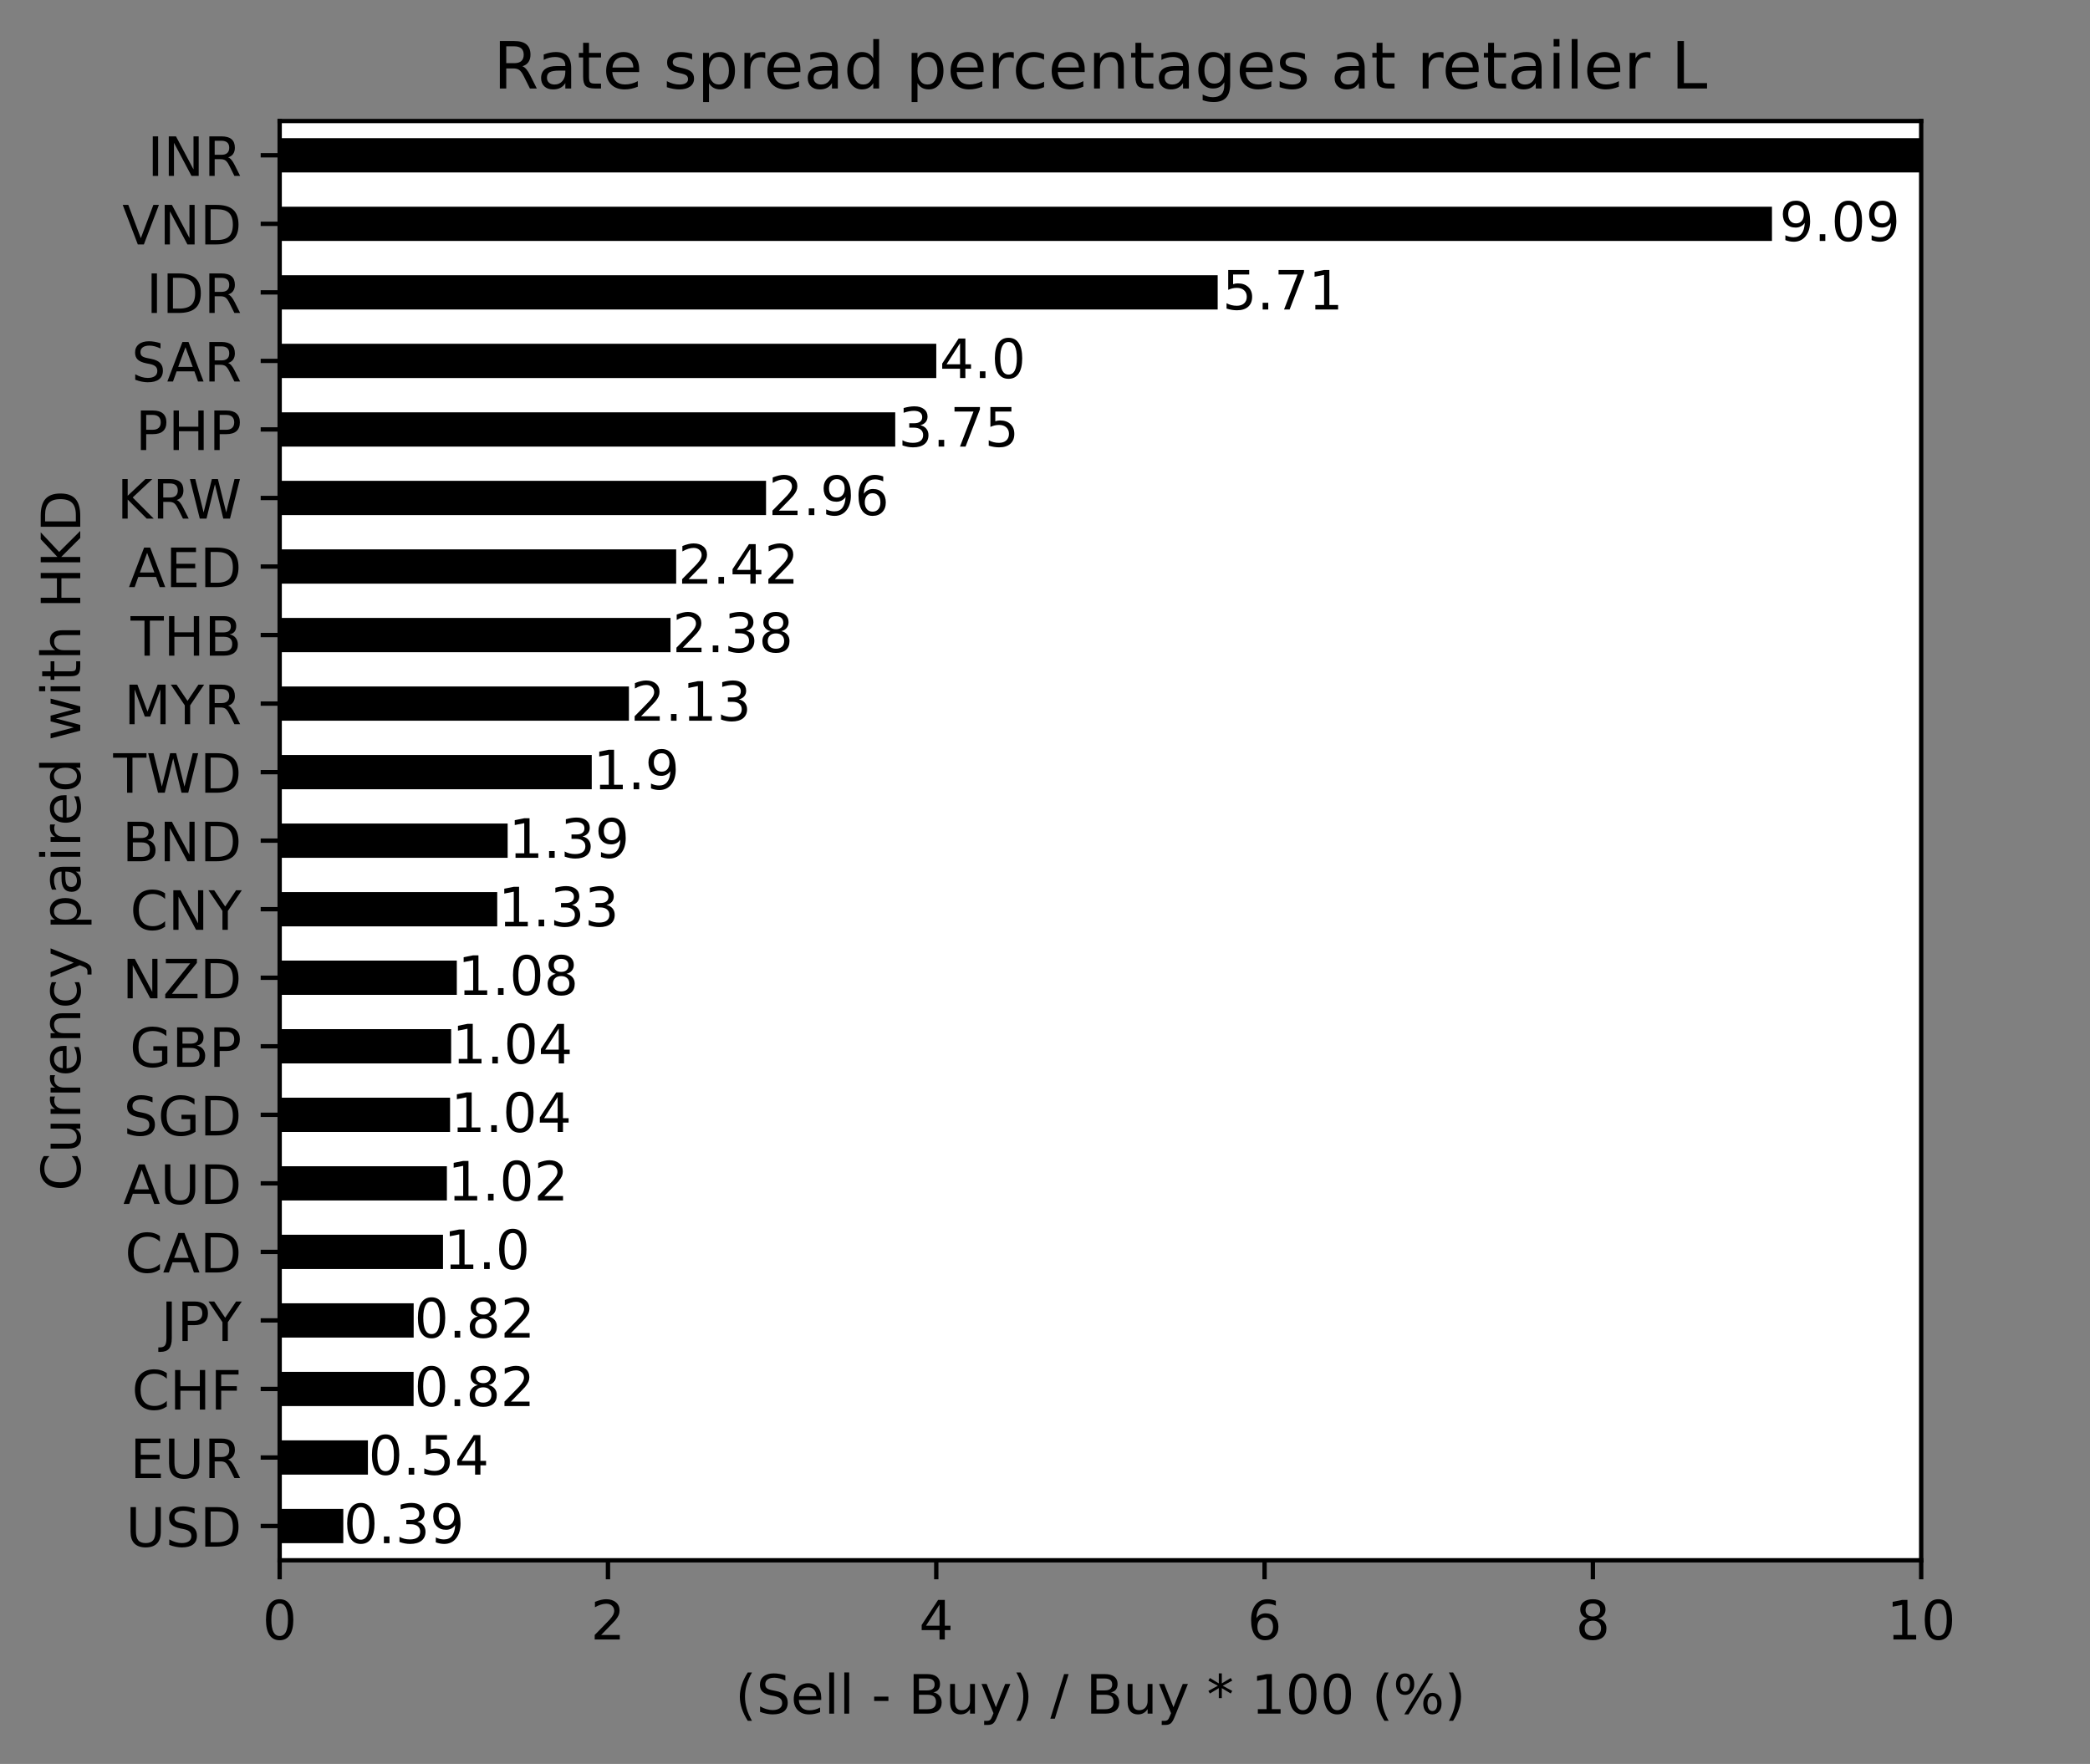
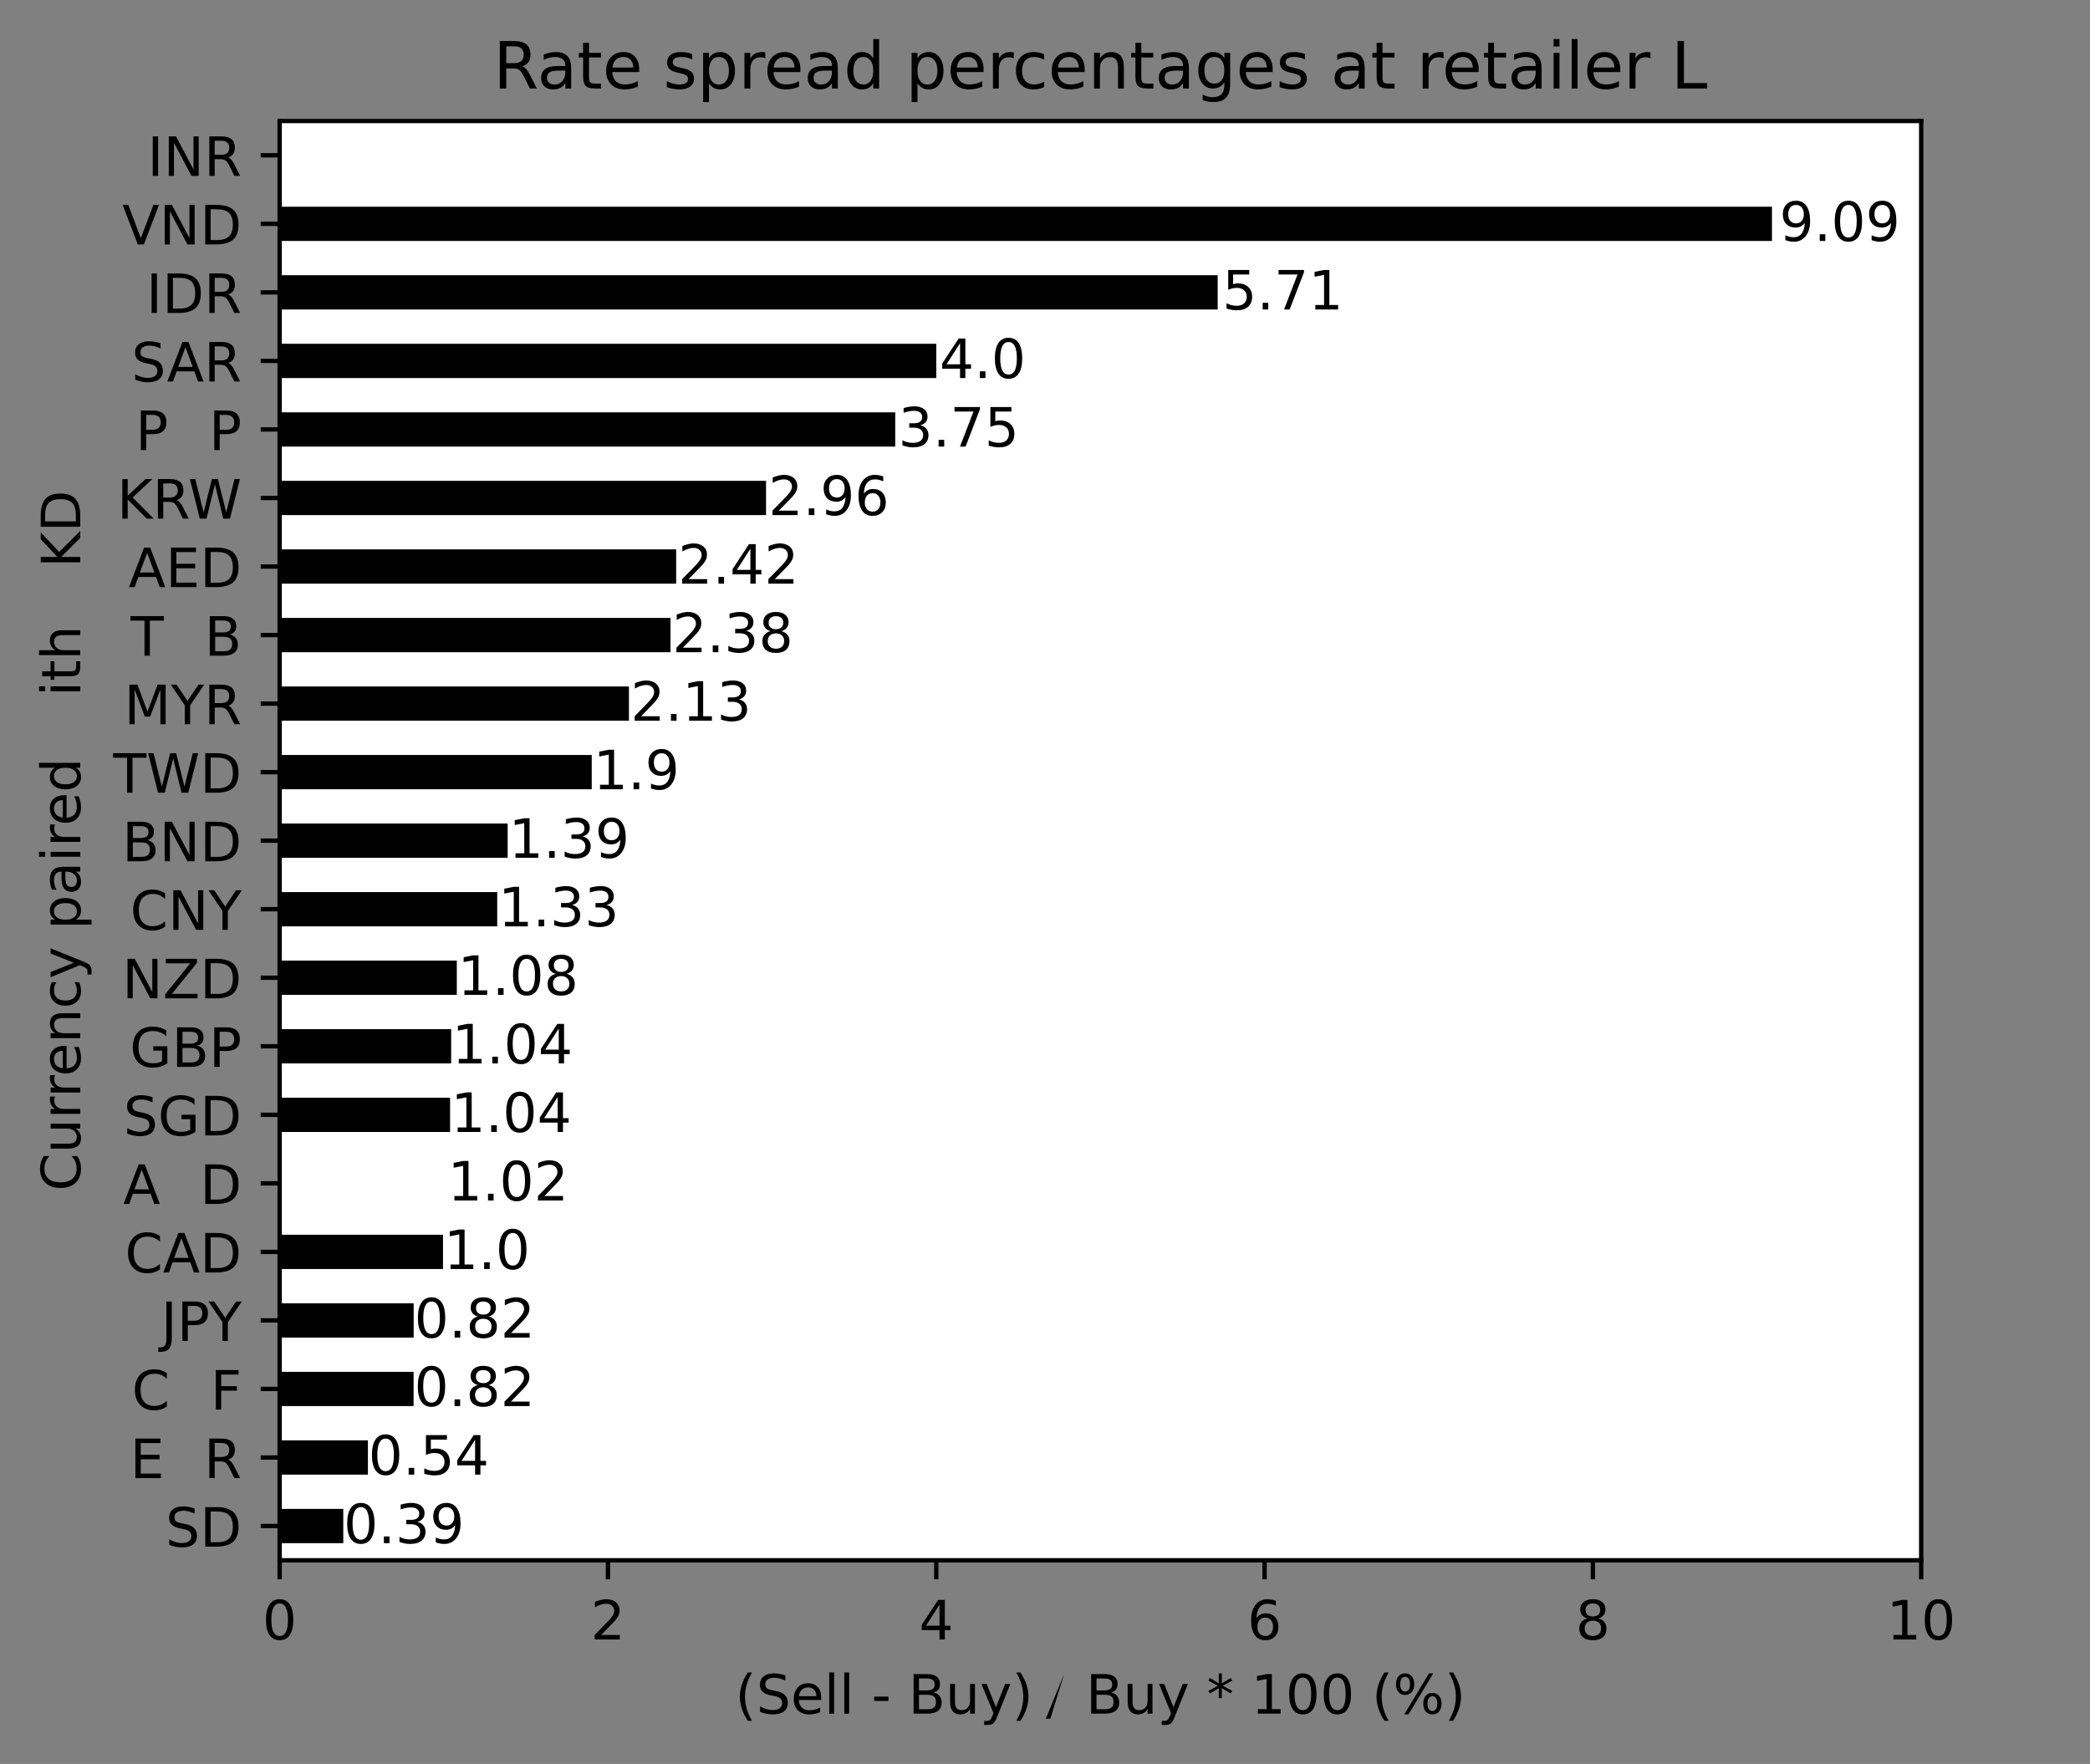
<svg xmlns="http://www.w3.org/2000/svg" xmlns:xlink="http://www.w3.org/1999/xlink" height="433.716" stroke-linejoin="round" viewBox="0 0 385.419 325.287" width="513.892">
  <rect x="0" y="0" width="385.419" height="325.287" fill="#808080" stroke="none" />
  <defs stroke-linejoin="round">
    <clipPath id="a" stroke-linejoin="round">
      <path d="m51.573 22.318h302.715v265.413h-302.715z" />
    </clipPath>
    <path id="b" d="m0 0v3.5" stroke="#000" stroke-linejoin="round" stroke-width=".8" />
    <path id="c" d="m31.781 66.406q-7.609 0-11.453-7.5-3.828-7.484-3.828-22.531 0-14.984 3.828-22.484 3.844-7.5 11.453-7.5 7.672 0 11.5 7.5 3.844 7.5 3.844 22.484 0 15.047-3.844 22.531-3.828 7.5-11.5 7.5zm0 7.812q12.266 0 18.734-9.703 6.469-9.688 6.469-28.141 0-18.406-6.469-28.109-6.469-9.688-18.734-9.688-12.25 0-18.719 9.688-6.469 9.703-6.469 28.109 0 18.453 6.469 28.141 6.469 9.703 18.719 9.703z" stroke-linejoin="round" />
    <path id="d" d="m19.188 8.297h34.422v-8.297h-46.281v8.297q5.609 5.812 15.297 15.594 9.703 9.797 12.188 12.641 4.734 5.312 6.609 9 1.891 3.688 1.891 7.25 0 5.812-4.078 9.469-4.078 3.672-10.625 3.672-4.641 0-9.797-1.609-5.141-1.609-11-4.891v9.969q5.953 2.391 11.125 3.609 5.188 1.219 9.484 1.219 11.328 0 18.062-5.672 6.734-5.656 6.734-15.125 0-4.5-1.688-8.531-1.672-4.016-6.125-9.484-1.219-1.422-7.766-8.188-6.531-6.766-18.453-18.922z" stroke-linejoin="round" />
    <path id="e" d="m37.797 64.312-24.906-38.922h24.906zm-2.594 8.594h12.406v-47.516h10.406v-8.203h-10.406v-17.188h-9.812v17.188h-32.906v9.516z" stroke-linejoin="round" />
    <path id="f" d="m33.016 40.375q-6.641 0-10.531-4.547-3.875-4.531-3.875-12.438 0-7.859 3.875-12.438 3.891-4.562 10.531-4.562 6.641 0 10.516 4.562 3.875 4.578 3.875 12.438 0 7.906-3.875 12.438-3.875 4.547-10.516 4.547zm19.578 30.922v-8.984q-3.719 1.75-7.5 2.672-3.781.938-7.5.938-9.766 0-14.922-6.594-5.141-6.594-5.875-19.922 2.875 4.25 7.219 6.516 4.359 2.266 9.578 2.266 10.984 0 17.359-6.672 6.375-6.656 6.375-18.125 0-11.234-6.641-18.031-6.641-6.781-17.672-6.781-12.656 0-19.344 9.688-6.688 9.703-6.688 28.109 0 17.281 8.203 27.562 8.203 10.281 22.016 10.281 3.719 0 7.5-.734 3.781-.734 7.891-2.188z" stroke-linejoin="round" />
    <path id="g" d="m31.781 34.625q-7.031 0-11.062-3.766-4.016-3.766-4.016-10.344 0-6.594 4.016-10.359 4.031-3.766 11.062-3.766 7.031 0 11.078 3.781 4.062 3.797 4.062 10.344 0 6.578-4.031 10.344-4.016 3.766-11.109 3.766zm-9.859 4.188q-6.344 1.562-9.891 5.906-3.531 4.359-3.531 10.609 0 8.734 6.219 13.812 6.234 5.078 17.062 5.078 10.891 0 17.094-5.078 6.203-5.078 6.203-13.812 0-6.25-3.547-10.609-3.531-4.344-9.828-5.906 7.125-1.656 11.094-6.5 3.984-4.828 3.984-11.797 0-10.609-6.469-16.281-6.469-5.656-18.531-5.656-12.047 0-18.531 5.656-6.469 5.672-6.469 16.281 0 6.969 4 11.797 4.016 4.844 11.141 6.5zm-3.609 15.578q0-5.656 3.531-8.828 3.547-3.172 9.938-3.172 6.359 0 9.938 3.172 3.594 3.172 3.594 8.828 0 5.672-3.594 8.844-3.578 3.172-9.938 3.172-6.391 0-9.938-3.172-3.531-3.172-3.531-8.844z" stroke-linejoin="round" />
    <path id="h" d="m12.406 8.297h16.109v55.625l-17.531-3.516v8.984l17.438 3.516h9.859v-64.609h16.109v-8.297h-41.984z" stroke-linejoin="round" />
    <path id="i" d="m31 75.875q-6.531-11.219-9.719-22.219-3.172-10.984-3.172-22.266 0-11.266 3.203-22.328 3.203-11.062 9.688-22.25h-7.812q-7.312 11.484-10.953 22.562-3.641 11.078-3.641 22.016 0 10.891 3.609 21.922 3.625 11.047 10.984 22.562z" stroke-linejoin="round" />
    <path id="j" d="m53.516 70.516v-9.625q-5.609 2.688-10.594 4-4.984 1.328-9.625 1.328-8.047 0-12.422-3.125-4.375-3.125-4.375-8.891 0-4.844 2.906-7.312 2.906-2.453 11.016-3.969l5.953-1.219q11.031-2.109 16.281-7.406 5.25-5.297 5.25-14.172 0-10.609-7.109-16.078-7.094-5.469-20.812-5.469-5.172 0-11.016 1.172-5.828 1.172-12.078 3.469v10.156q6-3.359 11.766-5.078 5.766-1.703 11.328-1.703 8.438 0 13.031 3.312 4.594 3.328 4.594 9.484 0 5.359-3.297 8.391-3.297 3.031-10.812 4.547l-6.016 1.172q-11.031 2.188-15.969 6.875-4.922 4.688-4.922 13.047 0 9.672 6.812 15.234 6.812 5.562 18.766 5.562 5.141 0 10.453-.938 5.328-.922 10.891-2.766z" stroke-linejoin="round" />
    <path id="k" d="m56.203 29.594v-4.391h-41.312q.594-9.281 5.594-14.141 5-4.859 13.938-4.859 5.172 0 10.031 1.266 4.859 1.266 9.656 3.812v-8.5q-4.844-2.047-9.922-3.125-5.078-1.078-10.297-1.078-13.094 0-20.734 7.609-7.641 7.625-7.641 20.625 0 13.422 7.25 21.297 7.25 7.891 19.562 7.891 11.031 0 17.453-7.109 6.422-7.094 6.422-19.297zm-8.984 2.641q-.094 7.359-4.125 11.75-4.031 4.406-10.672 4.406-7.516 0-12.031-4.25-4.516-4.25-5.203-11.969z" stroke-linejoin="round" />
    <path id="l" d="m9.422 75.984h8.984v-75.984h-8.984z" stroke-linejoin="round" />
    <path id="m" d="m19.672 34.812v-26.703h15.828q7.953 0 11.781 3.297 3.844 3.297 3.844 10.078 0 6.844-3.844 10.078-3.828 3.25-11.781 3.25zm0 29.984v-21.969h14.609q7.219 0 10.75 2.703 3.547 2.719 3.547 8.281 0 5.516-3.547 8.25-3.531 2.734-10.75 2.734zm-9.859 8.109h25.203q11.281 0 17.375-4.688 6.109-4.688 6.109-13.328 0-6.703-3.125-10.656-3.125-3.953-9.188-4.922 7.281-1.562 11.312-6.531 4.031-4.953 4.031-12.375 0-9.766-6.641-15.094-6.641-5.312-18.906-5.312h-26.172z" stroke-linejoin="round" />
    <path id="n" d="m8.5 21.578v33.109h8.984v-32.766q0-7.766 3.016-11.656 3.031-3.875 9.094-3.875 7.266 0 11.484 4.641 4.234 4.641 4.234 12.656v31h8.984v-54.688h-8.984v8.406q-3.266-4.984-7.594-7.406-4.312-2.422-10.031-2.422-9.422 0-14.312 5.859-4.875 5.859-4.875 17.141z" stroke-linejoin="round" />
    <path id="o" d="m32.172-5.078q-3.797-9.766-7.422-12.734-3.609-2.984-9.656-2.984h-7.188v7.516h5.281q3.703 0 5.75 1.766 2.062 1.75 4.547 8.297l1.609 4.094-22.109 53.812h9.516l17.094-42.766 17.094 42.766h9.516z" stroke-linejoin="round" />
    <path id="p" d="m8.016 75.875h7.812q7.312-11.516 10.953-22.562 3.641-11.031 3.641-21.922 0-10.938-3.641-22.016-3.641-11.078-10.953-22.562h-7.812q6.484 11.188 9.688 22.25 3.203 11.062 3.203 22.328 0 11.281-3.203 22.266-3.203 11-9.688 22.219z" stroke-linejoin="round" />
    <path id="q" d="m0 0h-3.5" stroke="#000" stroke-linejoin="round" stroke-width=".8" />
-     <path id="r" d="m8.688 72.906h9.922v-44.297q0-11.719 4.234-16.875 4.25-5.141 13.781-5.141 9.469 0 13.719 5.141 4.25 5.156 4.25 16.875v44.297h9.906v-45.516q0-14.25-7.062-21.531-7.047-7.281-20.812-7.281-13.828 0-20.891 7.281-7.047 7.281-7.047 21.531z" stroke-linejoin="round" />
    <path id="s" d="m19.672 64.797v-56.688h11.922q15.094 0 22.094 6.828 7 6.844 7 21.594 0 14.641-7 21.453-7 6.812-22.094 6.812zm-9.859 8.109h20.266q21.188 0 31.094-8.812 9.922-8.812 9.922-27.562 0-18.859-9.969-27.703-9.953-8.828-31.047-8.828h-20.266z" stroke-linejoin="round" />
    <path id="t" d="m9.812 72.906h46.094v-8.312h-36.234v-21.578h34.719v-8.297h-34.719v-26.422h37.109v-8.297h-46.969z" stroke-linejoin="round" />
    <path id="u" d="m44.391 34.188q3.172-1.078 6.172-4.594 3-3.516 6.031-9.672l10.016-19.922h-10.609l-9.312 18.703q-3.625 7.328-7.016 9.719-3.391 2.391-9.25 2.391h-10.75v-30.812h-9.859v72.906h22.266q12.5 0 18.656-5.234 6.156-5.219 6.156-15.766 0-6.891-3.203-11.438-3.203-4.531-9.297-6.281zm-24.719 30.609v-25.875h12.406q7.125 0 10.766 3.297 3.641 3.297 3.641 9.688 0 6.391-3.641 9.641-3.641 3.25-10.766 3.25z" stroke-linejoin="round" />
    <path id="v" d="m64.406 67.281v-10.391q-4.984 4.641-10.625 6.922-5.641 2.297-11.984 2.297-12.5 0-19.141-7.641-6.641-7.641-6.641-22.094 0-14.406 6.641-22.047 6.641-7.641 19.141-7.641 6.344 0 11.984 2.297 5.641 2.297 10.625 6.938v-10.312q-5.172-3.516-10.969-5.281-5.781-1.75-12.219-1.75-16.562 0-26.094 10.125-9.516 10.141-9.516 27.672 0 17.578 9.516 27.703 9.531 10.141 26.094 10.141 6.531 0 12.312-1.734 5.797-1.734 10.875-5.203z" stroke-linejoin="round" />
-     <path id="w" d="m9.812 72.906h9.859v-29.891h35.844v29.891h9.859v-72.906h-9.859v34.719h-35.844v-34.719h-9.859z" stroke-linejoin="round" />
    <path id="x" d="m19.672 64.797v-27.391h12.406q6.891 0 10.641 3.562 3.766 3.562 3.766 10.156 0 6.547-3.766 10.109-3.75 3.562-10.641 3.562zm-9.859 8.109h22.266q12.266 0 18.531-5.547 6.281-5.547 6.281-16.234 0-10.797-6.281-16.312-6.266-5.516-18.531-5.516h-12.406v-29.297h-9.859z" stroke-linejoin="round" />
    <path id="y" d="m-.203 72.906h10.609l20.203-29.984 20.078 29.984h10.594l-25.781-38.188v-34.719h-9.906v34.719z" stroke-linejoin="round" />
    <path id="z" d="m34.188 63.188-13.391-36.281h26.812zm-5.578 9.719h11.188l27.781-72.906h-10.25l-6.641 18.703h-32.859l-6.641-18.703h-10.406z" stroke-linejoin="round" />
    <path id="A" d="m59.516 10.406v19.578h-16.109v8.109h25.875v-31.312q-5.703-4.047-12.594-6.125-6.875-2.078-14.688-2.078-17.094 0-26.75 9.984-9.641 10-9.641 27.812 0 17.875 9.641 27.859 9.656 9.984 26.75 9.984 7.125 0 13.547-1.766 6.422-1.75 11.844-5.172v-10.5q-5.469 4.641-11.625 6.984-6.156 2.344-12.938 2.344-13.391 0-20.109-7.469-6.703-7.469-6.703-22.266 0-14.75 6.703-22.219 6.719-7.469 20.109-7.469 5.219 0 9.312.906 4.109.906 7.375 2.812z" stroke-linejoin="round" />
    <path id="B" d="m9.812 72.906h13.281l32.328-60.984v60.984h9.562v-72.906h-13.281l-32.312 60.984v-60.984h-9.578z" stroke-linejoin="round" />
    <path id="C" d="m-.297 72.906h61.672v-8.312h-25.875v-64.594h-9.906v64.594h-25.891z" stroke-linejoin="round" />
    <path id="D" d="m3.328 72.906h9.953l15.328-61.625 15.281 61.625h11.094l15.328-61.625 15.281 61.625h10.016l-18.312-72.906h-12.406l-15.375 63.281-15.531-63.281h-12.406z" stroke-linejoin="round" />
    <path id="E" d="m9.812 72.906h9.859v-30.812l32.719 30.812h12.703l-36.188-33.984 38.766-38.922h-12.984l-35.016 35.109v-35.109h-9.859z" stroke-linejoin="round" />
    <path id="F" d="m9.812 72.906h9.859v-72.906h-9.859z" stroke-linejoin="round" />
    <path id="G" d="m41.109 46.297q-1.516.875-3.297 1.281-1.781.422-3.922.422-7.625 0-11.703-4.953-4.078-4.953-4.078-14.234v-28.812h-9.031v54.688h9.031v-8.5q2.844 4.984 7.375 7.391 4.547 2.422 11.047 2.422.922 0 2.047-.125 1.125-.109 2.484-.359z" stroke-linejoin="round" />
    <path id="H" d="m54.891 33.016v-33.016h-8.984v32.719q0 7.766-3.031 11.609-3.031 3.859-9.078 3.859-7.281 0-11.484-4.641-4.203-4.625-4.203-12.641v-30.906h-9.031v54.688h9.031v-8.5q3.234 4.938 7.594 7.375 4.375 2.438 10.094 2.438 9.422 0 14.25-5.828 4.844-5.828 4.844-17.156z" stroke-linejoin="round" />
    <path id="I" d="m48.781 52.594v-8.406q-3.812 2.109-7.641 3.156-3.828 1.047-7.734 1.047-8.75 0-13.594-5.547-4.828-5.531-4.828-15.547 0-10.016 4.828-15.562 4.844-5.531 13.594-5.531 3.906 0 7.734 1.047 3.828 1.047 7.641 3.156v-8.312q-3.766-1.75-7.797-2.625-4.016-.891-8.562-.891-12.359 0-19.641 7.766-7.266 7.766-7.266 20.953 0 13.375 7.344 21.031 7.359 7.672 20.156 7.672 4.141 0 8.094-.859 3.953-.844 7.672-2.547z" stroke-linejoin="round" />
    <path id="J" d="m18.109 8.203v-29h-9.031v75.484h9.031v-8.297q2.844 4.875 7.156 7.234 4.328 2.375 10.328 2.375 9.969 0 16.188-7.906 6.234-7.906 6.234-20.797 0-12.891-6.234-20.812-6.219-7.906-16.188-7.906-6 0-10.328 2.375-4.312 2.375-7.156 7.25zm30.578 19.094q0 9.906-4.078 15.547-4.078 5.641-11.203 5.641-7.141 0-11.219-5.641-4.078-5.641-4.078-15.547 0-9.906 4.078-15.547 4.078-5.641 11.219-5.641 7.125 0 11.203 5.641 4.078 5.641 4.078 15.547z" stroke-linejoin="round" />
    <path id="K" d="m34.281 27.484q-10.891 0-15.094-2.484-4.203-2.484-4.203-8.5 0-4.781 3.156-7.594 3.156-2.797 8.562-2.797 7.484 0 12 5.297 4.516 5.297 4.516 14.078v2zm17.922 3.719v-31.203h-8.984v8.297q-3.078-4.969-7.672-7.344-4.594-2.375-11.234-2.375-8.391 0-13.359 4.719-4.953 4.719-4.953 12.625 0 9.219 6.172 13.906 6.188 4.688 18.438 4.688h12.609v.891q0 6.203-4.078 9.594-4.078 3.391-11.453 3.391-4.688 0-9.141-1.125-4.438-1.125-8.531-3.375v8.312q4.922 1.906 9.562 2.844 4.641.953 9.031.953 11.875 0 17.734-6.156 5.859-6.141 5.859-18.641z" stroke-linejoin="round" />
    <path id="L" d="m9.422 54.688h8.984v-54.688h-8.984zm0 21.297h8.984v-11.391h-8.984z" stroke-linejoin="round" />
    <path id="M" d="m45.406 46.391v29.594h8.984v-75.984h-8.984v8.203q-2.828-4.875-7.156-7.25-4.312-2.375-10.375-2.375-9.906 0-16.141 7.906-6.219 7.922-6.219 20.812 0 12.891 6.219 20.797 6.234 7.906 16.141 7.906 6.062 0 10.375-2.375 4.328-2.359 7.156-7.234zm-30.609-19.094q0-9.906 4.078-15.547 4.078-5.641 11.203-5.641 7.125 0 11.219 5.641 4.109 5.641 4.109 15.547 0 9.906-4.109 15.547-4.094 5.641-11.219 5.641-7.125 0-11.203-5.641-4.078-5.641-4.078-15.547z" stroke-linejoin="round" />
    <path id="N" d="m18.312 70.219v-15.531h18.5v-6.984h-18.5v-29.688q0-6.688 1.828-8.594 1.828-1.906 7.453-1.906h9.219v-7.516h-9.219q-10.406 0-14.359 3.875-3.953 3.891-3.953 14.141v29.688h-6.594v6.984h6.594v15.531z" stroke-linejoin="round" />
    <path id="O" d="m10.688 12.406h10.312v-12.406h-10.312z" stroke-linejoin="round" />
    <path id="P" d="m40.578 39.312q7.078-1.516 11.047-6.312 3.984-4.781 3.984-11.812 0-10.781-7.422-16.703-7.422-5.906-21.094-5.906-4.578 0-9.438.906-4.859.906-10.031 2.719v9.516q4.094-2.391 8.969-3.609 4.891-1.219 10.219-1.219 9.266 0 14.125 3.656 4.859 3.656 4.859 10.641 0 6.453-4.516 10.078-4.516 3.641-12.562 3.641h-8.5v8.109h8.891q7.266 0 11.125 2.906 3.859 2.906 3.859 8.375 0 5.609-3.984 8.609-3.969 3.016-11.391 3.016-4.062 0-8.703-.891-4.641-.875-10.203-2.719v8.781q5.625 1.562 10.531 2.344 4.906.781 9.25.781 11.234 0 17.766-5.109 6.547-5.094 6.547-13.781 0-6.062-3.469-10.234-3.469-4.172-9.859-5.781z" stroke-linejoin="round" />
    <path id="Q" d="m10.984 1.516v8.984q3.719-1.766 7.516-2.688 3.812-.922 7.484-.922 9.766 0 14.906 6.562 5.156 6.562 5.891 19.953-2.828-4.203-7.188-6.453-4.344-2.25-9.609-2.25-10.938 0-17.312 6.609-6.375 6.625-6.375 18.109 0 11.219 6.641 18 6.641 6.797 17.672 6.797 12.656 0 19.312-9.703 6.672-9.688 6.672-28.141 0-17.234-8.188-27.516-8.172-10.281-21.984-10.281-3.719 0-7.531.734-3.797.734-7.906 2.203zm19.625 30.906q6.641 0 10.516 4.531 3.891 4.547 3.891 12.469 0 7.859-3.891 12.422-3.875 4.562-10.516 4.562-6.641 0-10.516-4.562-3.875-4.562-3.875-12.422 0-7.922 3.875-12.469 3.875-4.531 10.516-4.531z" stroke-linejoin="round" />
    <path id="R" d="m10.797 72.906h38.719v-8.312h-29.688v-17.859q2.141.734 4.281 1.094 2.156.359 4.312.359 12.203 0 19.328-6.688 7.141-6.688 7.141-18.109 0-11.766-7.328-18.297-7.328-6.516-20.656-6.516-4.594 0-9.359.781-4.75.781-9.828 2.344v9.922q4.391-2.391 9.078-3.562 4.688-1.172 9.906-1.172 8.453 0 13.375 4.438 4.938 4.438 4.938 12.062 0 7.609-4.938 12.047-4.922 4.453-13.375 4.453-3.953 0-7.891-.875-3.922-.875-8.016-2.734z" stroke-linejoin="round" />
    <path id="S" d="m8.203 72.906h46.875v-4.203l-26.469-68.703h-10.297l24.906 64.594h-35.016z" stroke-linejoin="round" />
    <path id="T" d="m44.281 53.078v-8.5q-3.797 1.953-7.906 2.922-4.094.984-8.5.984-6.688 0-10.031-2.047-3.344-2.047-3.344-6.156 0-3.125 2.391-4.906 2.391-1.781 9.625-3.391l3.078-.688q9.562-2.047 13.594-5.781 4.031-3.734 4.031-10.422 0-7.625-6.031-12.078-6.031-4.438-16.578-4.438-4.391 0-9.156.859-4.766.859-10.031 2.562v9.281q4.984-2.594 9.812-3.891 4.828-1.281 9.578-1.281 6.344 0 9.75 2.172 3.422 2.172 3.422 6.125 0 3.656-2.469 5.609-2.453 1.953-10.812 3.766l-3.125.734q-8.344 1.75-12.062 5.391-3.703 3.641-3.703 9.984 0 7.719 5.469 11.906 5.469 4.203 15.531 4.203 4.969 0 9.359-.734 4.406-.719 8.109-2.188z" stroke-linejoin="round" />
  </defs>
  <g stroke-linejoin="round">
    <path d="m0 325.287h385.419v-325.287h-385.419z" fill="none" />
    <g>
      <path d="m51.573 287.731h302.715v-265.413h-302.715z" fill="#fff" stroke-linejoin="round" />
      <path clip-path="url(#a)" d="m51.573 284.571h11.733v-6.319h-11.733z" stroke-linejoin="round" />
      <path clip-path="url(#a)" d="m51.573 271.932h16.275v-6.319h-16.275z" stroke-linejoin="round" />
      <path clip-path="url(#a)" d="m51.573 259.294h24.697v-6.319h-24.697z" stroke-linejoin="round" />
      <path clip-path="url(#a)" d="m51.573 246.655h24.711v-6.319h-24.711z" stroke-linejoin="round" />
      <path clip-path="url(#a)" d="m51.573 234.016h30.121v-6.319h-30.121z" stroke-linejoin="round" />
-       <path clip-path="url(#a)" d="m51.573 221.378h30.837v-6.319h-30.837z" stroke-linejoin="round" />
      <path clip-path="url(#a)" d="m51.573 208.739h31.424v-6.319h-31.424z" stroke-linejoin="round" />
      <path clip-path="url(#a)" d="m51.573 196.1h31.623v-6.319h-31.623z" stroke-linejoin="round" />
      <path clip-path="url(#a)" d="m51.573 183.462h32.667v-6.319h-32.667z" stroke-linejoin="round" />
      <path clip-path="url(#a)" d="m51.573 170.823h40.12v-6.319h-40.12z" stroke-linejoin="round" />
      <path clip-path="url(#a)" d="m51.573 158.184h42.044v-6.319h-42.044z" stroke-linejoin="round" />
      <path clip-path="url(#a)" d="m51.573 145.545h57.55v-6.319h-57.55z" stroke-linejoin="round" />
      <path clip-path="url(#a)" d="m51.573 132.907h64.407v-6.319h-64.407z" stroke-linejoin="round" />
      <path clip-path="url(#a)" d="m51.573 120.268h72.075v-6.319h-72.075z" stroke-linejoin="round" />
      <path clip-path="url(#a)" d="m51.573 107.629h73.12v-6.319h-73.12z" stroke-linejoin="round" />
      <path clip-path="url(#a)" d="m51.573 94.991h89.693v-6.319h-89.693z" stroke-linejoin="round" />
      <path clip-path="url(#a)" d="m51.573 82.352h113.518v-6.319h-113.518z" stroke-linejoin="round" />
      <path clip-path="url(#a)" d="m51.573 69.713h121.086v-6.319h-121.086z" stroke-linejoin="round" />
      <path clip-path="url(#a)" d="m51.573 57.075h172.98v-6.319h-172.98z" stroke-linejoin="round" />
      <path clip-path="url(#a)" d="m51.573 44.436h275.195v-6.319h-275.195z" stroke-linejoin="round" />
-       <path clip-path="url(#a)" d="m51.573 31.797h302.715v-6.319h-302.715z" stroke-linejoin="round" />
      <g stroke-linejoin="round">
        <g>
          <use stroke="#000" stroke-width=".8" x="51.573" xlink:href="#b" y="287.731" />
          <use transform="matrix(.1 0 0 -.1 48.392 302.329)" xlink:href="#c" />
        </g>
        <g>
          <use stroke="#000" stroke-width=".8" x="112.116" xlink:href="#b" y="287.731" />
          <use transform="matrix(.1 0 0 -.1 108.935 302.329)" xlink:href="#d" />
        </g>
        <g>
          <use stroke="#000" stroke-width=".8" x="172.659" xlink:href="#b" y="287.731" />
          <use transform="matrix(.1 0 0 -.1 169.478 302.329)" xlink:href="#e" />
        </g>
        <g>
          <use stroke="#000" stroke-width=".8" x="233.202" xlink:href="#b" y="287.731" />
          <use transform="matrix(.1 0 0 -.1 230.021 302.329)" xlink:href="#f" />
        </g>
        <g>
          <use stroke="#000" stroke-width=".8" x="293.745" xlink:href="#b" y="287.731" />
          <use transform="matrix(.1 0 0 -.1 290.564 302.329)" xlink:href="#g" />
        </g>
        <g>
          <use stroke="#000" stroke-width=".8" x="354.288" xlink:href="#b" y="287.731" />
          <g transform="matrix(.1 0 0 -.1 347.926 302.329)">
            <use xlink:href="#h" />
            <use x="63.623" xlink:href="#c" />
          </g>
        </g>
        <g transform="matrix(.1 0 0 -.1 135.575 316.007)">
          <use xlink:href="#i" />
          <use x="39.014" xlink:href="#j" />
          <use x="102.49" xlink:href="#k" />
          <use x="164.014" xlink:href="#l" />
          <use x="191.797" xlink:href="#l" />
          <path d="m4.891 31.391h26.312v-8h-26.312z" transform="translate(251.367)" />
          <use x="319.238" xlink:href="#m" />
          <use x="387.842" xlink:href="#n" />
          <use x="451.221" xlink:href="#o" />
          <use x="510.4" xlink:href="#p" />
-           <path d="m25.391 72.906h8.297l-25.391-82.188h-8.297z" transform="translate(581.201)" />
+           <path d="m25.391 72.906l-25.391-82.188h-8.297z" transform="translate(581.201)" />
          <use x="646.68" xlink:href="#m" />
          <use x="715.283" xlink:href="#n" />
          <use x="778.662" xlink:href="#o" />
          <path d="m47.016 60.891-17.516-9.469 17.516-9.531-2.828-4.781-16.406 9.906v-18.406h-5.562v18.406l-16.406-9.906-2.828 4.781 17.531 9.531-17.531 9.469 2.828 4.828 16.406-9.906v18.406h5.562v-18.406l16.406 9.906z" transform="translate(869.629)" />
          <use x="951.416" xlink:href="#h" />
          <use x="1015.039" xlink:href="#c" />
          <use x="1078.662" xlink:href="#c" />
          <use x="1174.072" xlink:href="#i" />
          <path d="m72.703 32.078q-4.25 0-6.672-3.609-2.406-3.609-2.406-10.062 0-6.344 2.406-9.984 2.422-3.641 6.672-3.641 4.156 0 6.562 3.641 2.422 3.641 2.422 9.984 0 6.406-2.422 10.031-2.406 3.641-6.562 3.641zm0 6.203q7.719 0 12.25-5.375 4.547-5.359 4.547-14.5 0-9.125-4.562-14.484-4.562-5.344-12.234-5.344-7.812 0-12.359 5.344-4.531 5.359-4.531 14.484 0 9.188 4.562 14.531 4.562 5.344 12.328 5.344zm-50.391 29.734q-4.203 0-6.625-3.641-2.406-3.625-2.406-9.984 0-6.438 2.391-10.062 2.391-3.609 6.641-3.609 4.25 0 6.656 3.609 2.422 3.625 2.422 10.062 0 6.297-2.438 9.953-2.438 3.672-6.641 3.672zm44.094 6.203h7.812l-45.609-75.641h-7.812zm-44.094 0q7.719 0 12.297-5.344 4.594-5.344 4.594-14.484 0-9.219-4.562-14.547-4.562-5.328-12.328-5.328-7.766 0-12.281 5.344-4.516 5.359-4.516 14.531 0 9.094 4.531 14.453 4.547 5.375 12.266 5.375z" transform="translate(1213.086)" />
          <use x="1308.105" xlink:href="#p" />
        </g>
      </g>
      <g stroke-linejoin="round">
        <g>
          <use stroke="#000" stroke-width=".8" x="51.573" xlink:href="#q" y="281.411" />
          <g transform="matrix(.1 0 0 -.1 23.206 285.211)">
            <use xlink:href="#r" />
            <use x="73.193" xlink:href="#j" />
            <use x="136.67" xlink:href="#s" />
          </g>
        </g>
        <g>
          <use stroke="#000" stroke-width=".8" x="51.573" xlink:href="#q" y="268.773" />
          <g transform="matrix(.1 0 0 -.1 23.988 272.572)">
            <use xlink:href="#t" />
            <use x="63.184" xlink:href="#r" />
            <use x="136.377" xlink:href="#u" />
          </g>
        </g>
        <g>
          <use stroke="#000" stroke-width=".8" x="51.573" xlink:href="#q" y="256.134" />
          <g transform="matrix(.1 0 0 -.1 24.319 259.933)">
            <use xlink:href="#v" />
            <use x="69.824" xlink:href="#w" />
            <path d="m9.812 72.906h41.891v-8.312h-32.031v-21.484h28.906v-8.297h-28.906v-34.812h-9.859z" transform="translate(145.02)" />
          </g>
        </g>
        <g>
          <use stroke="#000" stroke-width=".8" x="51.573" xlink:href="#q" y="243.495" />
          <g transform="matrix(.1 0 0 -.1 29.711 247.295)">
            <path d="m9.812 72.906h9.859v-67.828q0-13.188-5-19.141-5-5.953-16.094-5.953h-3.75v8.297h3.078q6.531 0 9.219 3.672 2.688 3.656 2.688 13.125z" />
            <use x="29.492" xlink:href="#x" />
            <use x="87.545" xlink:href="#y" />
          </g>
        </g>
        <g>
          <use stroke="#000" stroke-width=".8" x="51.573" xlink:href="#q" y="230.857" />
          <g transform="matrix(.1 0 0 -.1 23.05 234.656)">
            <use xlink:href="#v" />
            <use x="69.824" xlink:href="#z" />
            <use x="138.232" xlink:href="#s" />
          </g>
        </g>
        <g>
          <use stroke="#000" stroke-width=".8" x="51.573" xlink:href="#q" y="218.218" />
          <g transform="matrix(.1 0 0 -.1 22.714 222.017)">
            <use xlink:href="#z" />
            <use x="68.408" xlink:href="#r" />
            <use x="141.602" xlink:href="#s" />
          </g>
        </g>
        <g>
          <use stroke="#000" stroke-width=".8" x="51.573" xlink:href="#q" y="205.579" />
          <g transform="matrix(.1 0 0 -.1 22.777 209.378)">
            <use xlink:href="#j" />
            <use x="63.477" xlink:href="#A" />
            <use x="140.967" xlink:href="#s" />
          </g>
        </g>
        <g>
          <use stroke="#000" stroke-width=".8" x="51.573" xlink:href="#q" y="192.941" />
          <g transform="matrix(.1 0 0 -.1 23.934 196.74)">
            <use xlink:href="#A" />
            <use x="77.49" xlink:href="#m" />
            <use x="146.094" xlink:href="#x" />
          </g>
        </g>
        <g>
          <use stroke="#000" stroke-width=".8" x="51.573" xlink:href="#q" y="180.302" />
          <g transform="matrix(.1 0 0 -.1 22.542 184.101)">
            <use xlink:href="#B" />
            <path d="m5.609 72.906h57.281v-7.531l-46.094-57.078h47.219v-8.297h-59.516v7.516l46.094 57.078h-44.984z" transform="translate(74.805)" />
            <use x="143.311" xlink:href="#s" />
          </g>
        </g>
        <g>
          <use stroke="#000" stroke-width=".8" x="51.573" xlink:href="#q" y="167.663" />
          <g transform="matrix(.1 0 0 -.1 24.002 171.462)">
            <use xlink:href="#v" />
            <use x="69.824" xlink:href="#B" />
            <use x="144.629" xlink:href="#y" />
          </g>
        </g>
        <g>
          <use stroke="#000" stroke-width=".8" x="51.573" xlink:href="#q" y="155.024" />
          <g transform="matrix(.1 0 0 -.1 22.531 158.824)">
            <use xlink:href="#m" />
            <use x="68.604" xlink:href="#B" />
            <use x="143.408" xlink:href="#s" />
          </g>
        </g>
        <g>
          <use stroke="#000" stroke-width=".8" x="51.573" xlink:href="#q" y="142.386" />
          <g transform="matrix(.1 0 0 -.1 20.878 146.185)">
            <use xlink:href="#C" />
            <use x="61.084" xlink:href="#D" />
            <use x="159.961" xlink:href="#s" />
          </g>
        </g>
        <g>
          <use stroke="#000" stroke-width=".8" x="51.573" xlink:href="#q" y="129.747" />
          <g transform="matrix(.1 0 0 -.1 22.889 133.546)">
            <path d="m9.812 72.906h14.703l18.594-49.609 18.703 49.609h14.703v-72.906h-9.625v64.016l-18.797-50h-9.906l-18.797 50v-64.016h-9.578z" />
            <use x="86.279" xlink:href="#y" />
            <use x="147.363" xlink:href="#u" />
          </g>
        </g>
        <g>
          <use stroke="#000" stroke-width=".8" x="51.573" xlink:href="#q" y="117.108" />
          <g transform="matrix(.1 0 0 -.1 24.084 120.908)">
            <use xlink:href="#C" />
            <use x="61.084" xlink:href="#w" />
            <use x="136.279" xlink:href="#m" />
          </g>
        </g>
        <g>
          <use stroke="#000" stroke-width=".8" x="51.573" xlink:href="#q" y="104.47" />
          <g transform="matrix(.1 0 0 -.1 23.714 108.269)">
            <use xlink:href="#z" />
            <use x="68.408" xlink:href="#t" />
            <use x="131.592" xlink:href="#s" />
          </g>
        </g>
        <g>
          <use stroke="#000" stroke-width=".8" x="51.573" xlink:href="#q" y="91.831" />
          <g transform="matrix(.1 0 0 -.1 21.58 95.63)">
            <use xlink:href="#E" />
            <use x="65.576" xlink:href="#u" />
            <use x="131.059" xlink:href="#D" />
          </g>
        </g>
        <g>
          <use stroke="#000" stroke-width=".8" x="51.573" xlink:href="#q" y="79.192" />
          <g transform="matrix(.1 0 0 -.1 24.994 82.991)">
            <use xlink:href="#x" />
            <use x="60.303" xlink:href="#w" />
            <use x="135.498" xlink:href="#x" />
          </g>
        </g>
        <g>
          <use stroke="#000" stroke-width=".8" x="51.573" xlink:href="#q" y="66.554" />
          <g transform="matrix(.1 0 0 -.1 24.248 70.353)">
            <use xlink:href="#j" />
            <use x="65.352" xlink:href="#z" />
            <use x="133.76" xlink:href="#u" />
          </g>
        </g>
        <g>
          <use stroke="#000" stroke-width=".8" x="51.573" xlink:href="#q" y="53.915" />
          <g transform="matrix(.1 0 0 -.1 26.975 57.714)">
            <use xlink:href="#F" />
            <use x="29.492" xlink:href="#s" />
            <use x="106.494" xlink:href="#u" />
          </g>
        </g>
        <g>
          <use stroke="#000" stroke-width=".8" x="51.573" xlink:href="#q" y="41.276" />
          <g transform="matrix(.1 0 0 -.1 22.552 45.075)">
            <path d="m28.609 0-27.828 72.906h10.297l23.109-61.375 23.141 61.375h10.25l-27.781-72.906z" />
            <use x="68.408" xlink:href="#B" />
            <use x="143.213" xlink:href="#s" />
          </g>
        </g>
        <g>
          <use stroke="#000" stroke-width=".8" x="51.573" xlink:href="#q" y="28.637" />
          <g transform="matrix(.1 0 0 -.1 27.194 32.437)">
            <use xlink:href="#F" />
            <use x="29.492" xlink:href="#B" />
            <use x="104.297" xlink:href="#u" />
          </g>
        </g>
        <g transform="matrix(0 -.1 -.1 0 14.798 219.634)">
          <use xlink:href="#v" />
          <use x="69.824" xlink:href="#n" />
          <use x="133.203" xlink:href="#G" />
          <use x="172.566" xlink:href="#G" />
          <use x="211.43" xlink:href="#k" />
          <use x="272.953" xlink:href="#H" />
          <use x="336.332" xlink:href="#I" />
          <use x="391.313" xlink:href="#o" />
          <use x="482.279" xlink:href="#J" />
          <use x="545.756" xlink:href="#K" />
          <use x="607.035" xlink:href="#L" />
          <use x="634.818" xlink:href="#G" />
          <use x="673.682" xlink:href="#k" />
          <use x="735.205" xlink:href="#M" />
-           <path d="m4.203 54.688h8.984l11.234-42.672 11.172 42.672h10.594l11.234-42.672 11.188 42.672h8.984l-14.312-54.688h-10.594l-11.766 44.828-11.812-44.828h-10.609z" transform="translate(830.469)" />
          <use x="912.256" xlink:href="#L" />
          <use x="940.039" xlink:href="#N" />
          <path d="m54.891 33.016v-33.016h-8.984v32.719q0 7.766-3.031 11.609-3.031 3.859-9.078 3.859-7.281 0-11.484-4.641-4.203-4.625-4.203-12.641v-30.906h-9.031v75.984h9.031v-29.797q3.234 4.938 7.594 7.375 4.375 2.438 10.094 2.438 9.422 0 14.25-5.828 4.844-5.828 4.844-17.156z" transform="translate(979.248)" />
          <use x="1074.414" xlink:href="#w" />
          <use x="1149.609" xlink:href="#E" />
          <use x="1215.186" xlink:href="#s" />
        </g>
      </g>
      <path d="m51.573 287.731v-265.413" fill="none" stroke="#000" stroke-linecap="square" stroke-linejoin="miter" stroke-width=".8" />
      <path d="m354.288 287.731v-265.413" fill="none" stroke="#000" stroke-linecap="square" stroke-linejoin="miter" stroke-width=".8" />
      <path d="m51.573 287.731h302.715" fill="none" stroke="#000" stroke-linecap="square" stroke-linejoin="miter" stroke-width=".8" />
      <path d="m51.573 22.318h302.715" fill="none" stroke="#000" stroke-linecap="square" stroke-linejoin="miter" stroke-width=".8" />
      <g stroke-linejoin="round">
        <g fill="#fff" transform="matrix(.1 0 0 -.1 63.517 284.571)">
          <use xlink:href="#c" />
          <use x="63.623" xlink:href="#O" />
          <use x="95.41" xlink:href="#P" />
          <use x="159.033" xlink:href="#Q" />
        </g>
        <g transform="matrix(.1 0 0 -.1 63.365 284.571)">
          <use xlink:href="#c" />
          <use x="63.623" xlink:href="#O" />
          <use x="95.41" xlink:href="#P" />
          <use x="159.033" xlink:href="#Q" />
        </g>
        <g fill="#fff" transform="matrix(.1 0 0 -.1 68.081 271.932)">
          <use xlink:href="#c" />
          <use x="63.623" xlink:href="#O" />
          <use x="95.41" xlink:href="#R" />
          <use x="159.033" xlink:href="#e" />
        </g>
        <g transform="matrix(.1 0 0 -.1 67.93 271.932)">
          <use xlink:href="#c" />
          <use x="63.623" xlink:href="#O" />
          <use x="95.41" xlink:href="#R" />
          <use x="159.033" xlink:href="#e" />
        </g>
        <g fill="#fff" transform="matrix(.1 0 0 -.1 76.545 259.294)">
          <use xlink:href="#c" />
          <use x="63.623" xlink:href="#O" />
          <use x="95.41" xlink:href="#g" />
          <use x="159.033" xlink:href="#d" />
        </g>
        <g transform="matrix(.1 0 0 -.1 76.394 259.294)">
          <use xlink:href="#c" />
          <use x="63.623" xlink:href="#O" />
          <use x="95.41" xlink:href="#g" />
          <use x="159.033" xlink:href="#d" />
        </g>
        <g fill="#fff" transform="matrix(.1 0 0 -.1 76.56 246.655)">
          <use xlink:href="#c" />
          <use x="63.623" xlink:href="#O" />
          <use x="95.41" xlink:href="#g" />
          <use x="159.033" xlink:href="#d" />
        </g>
        <g transform="matrix(.1 0 0 -.1 76.408 246.655)">
          <use xlink:href="#c" />
          <use x="63.623" xlink:href="#O" />
          <use x="95.41" xlink:href="#g" />
          <use x="159.033" xlink:href="#d" />
        </g>
        <g fill="#fff" transform="matrix(.1 0 0 -.1 81.996 234.016)">
          <use xlink:href="#h" />
          <use x="63.623" xlink:href="#O" />
          <use x="95.41" xlink:href="#c" />
        </g>
        <g transform="matrix(.1 0 0 -.1 81.845 234.016)">
          <use xlink:href="#h" />
          <use x="63.623" xlink:href="#O" />
          <use x="95.41" xlink:href="#c" />
        </g>
        <g fill="#fff" transform="matrix(.1 0 0 -.1 82.716 221.378)">
          <use xlink:href="#h" />
          <use x="63.623" xlink:href="#O" />
          <use x="95.41" xlink:href="#c" />
          <use x="159.033" xlink:href="#d" />
        </g>
        <g transform="matrix(.1 0 0 -.1 82.564 221.378)">
          <use xlink:href="#h" />
          <use x="63.623" xlink:href="#O" />
          <use x="95.41" xlink:href="#c" />
          <use x="159.033" xlink:href="#d" />
        </g>
        <g fill="#fff" transform="matrix(.1 0 0 -.1 83.306 208.739)">
          <use xlink:href="#h" />
          <use x="63.623" xlink:href="#O" />
          <use x="95.41" xlink:href="#c" />
          <use x="159.033" xlink:href="#e" />
        </g>
        <g transform="matrix(.1 0 0 -.1 83.154 208.739)">
          <use xlink:href="#h" />
          <use x="63.623" xlink:href="#O" />
          <use x="95.41" xlink:href="#c" />
          <use x="159.033" xlink:href="#e" />
        </g>
        <g fill="#fff" transform="matrix(.1 0 0 -.1 83.506 196.1)">
          <use xlink:href="#h" />
          <use x="63.623" xlink:href="#O" />
          <use x="95.41" xlink:href="#c" />
          <use x="159.033" xlink:href="#e" />
        </g>
        <g transform="matrix(.1 0 0 -.1 83.354 196.1)">
          <use xlink:href="#h" />
          <use x="63.623" xlink:href="#O" />
          <use x="95.41" xlink:href="#c" />
          <use x="159.033" xlink:href="#e" />
        </g>
        <g fill="#fff" transform="matrix(.1 0 0 -.1 84.555 183.462)">
          <use xlink:href="#h" />
          <use x="63.623" xlink:href="#O" />
          <use x="95.41" xlink:href="#c" />
          <use x="159.033" xlink:href="#g" />
        </g>
        <g transform="matrix(.1 0 0 -.1 84.404 183.462)">
          <use xlink:href="#h" />
          <use x="63.623" xlink:href="#O" />
          <use x="95.41" xlink:href="#c" />
          <use x="159.033" xlink:href="#g" />
        </g>
        <g fill="#fff" transform="matrix(.1 0 0 -.1 92.045 170.823)">
          <use xlink:href="#h" />
          <use x="63.623" xlink:href="#O" />
          <use x="95.41" xlink:href="#P" />
          <use x="159.033" xlink:href="#P" />
        </g>
        <g transform="matrix(.1 0 0 -.1 91.894 170.823)">
          <use xlink:href="#h" />
          <use x="63.623" xlink:href="#O" />
          <use x="95.41" xlink:href="#P" />
          <use x="159.033" xlink:href="#P" />
        </g>
        <g fill="#fff" transform="matrix(.1 0 0 -.1 93.979 158.184)">
          <use xlink:href="#h" />
          <use x="63.623" xlink:href="#O" />
          <use x="95.41" xlink:href="#P" />
          <use x="159.033" xlink:href="#Q" />
        </g>
        <g transform="matrix(.1 0 0 -.1 93.827 158.184)">
          <use xlink:href="#h" />
          <use x="63.623" xlink:href="#O" />
          <use x="95.41" xlink:href="#P" />
          <use x="159.033" xlink:href="#Q" />
        </g>
        <g fill="#fff" transform="matrix(.1 0 0 -.1 109.563 145.545)">
          <use xlink:href="#h" />
          <use x="63.623" xlink:href="#O" />
          <use x="95.41" xlink:href="#Q" />
        </g>
        <g transform="matrix(.1 0 0 -.1 109.412 145.545)">
          <use xlink:href="#h" />
          <use x="63.623" xlink:href="#O" />
          <use x="95.41" xlink:href="#Q" />
        </g>
        <g fill="#fff" transform="matrix(.1 0 0 -.1 116.454 132.907)">
          <use xlink:href="#d" />
          <use x="63.623" xlink:href="#O" />
          <use x="95.41" xlink:href="#h" />
          <use x="159.033" xlink:href="#P" />
        </g>
        <g transform="matrix(.1 0 0 -.1 116.303 132.907)">
          <use xlink:href="#d" />
          <use x="63.623" xlink:href="#O" />
          <use x="95.41" xlink:href="#h" />
          <use x="159.033" xlink:href="#P" />
        </g>
        <g fill="#fff" transform="matrix(.1 0 0 -.1 124.16 120.268)">
          <use xlink:href="#d" />
          <use x="63.623" xlink:href="#O" />
          <use x="95.41" xlink:href="#P" />
          <use x="159.033" xlink:href="#g" />
        </g>
        <g transform="matrix(.1 0 0 -.1 124.009 120.268)">
          <use xlink:href="#d" />
          <use x="63.623" xlink:href="#O" />
          <use x="95.41" xlink:href="#P" />
          <use x="159.033" xlink:href="#g" />
        </g>
        <g fill="#fff" transform="matrix(.1 0 0 -.1 125.21 107.629)">
          <use xlink:href="#d" />
          <use x="63.623" xlink:href="#O" />
          <use x="95.41" xlink:href="#e" />
          <use x="159.033" xlink:href="#d" />
        </g>
        <g transform="matrix(.1 0 0 -.1 125.059 107.629)">
          <use xlink:href="#d" />
          <use x="63.623" xlink:href="#O" />
          <use x="95.41" xlink:href="#e" />
          <use x="159.033" xlink:href="#d" />
        </g>
        <g fill="#fff" transform="matrix(.1 0 0 -.1 141.867 94.991)">
          <use xlink:href="#d" />
          <use x="63.623" xlink:href="#O" />
          <use x="95.41" xlink:href="#Q" />
          <use x="159.033" xlink:href="#f" />
        </g>
        <g transform="matrix(.1 0 0 -.1 141.715 94.991)">
          <use xlink:href="#d" />
          <use x="63.623" xlink:href="#O" />
          <use x="95.41" xlink:href="#Q" />
          <use x="159.033" xlink:href="#f" />
        </g>
        <g fill="#fff" transform="matrix(.1 0 0 -.1 165.811 82.352)">
          <use xlink:href="#P" />
          <use x="63.623" xlink:href="#O" />
          <use x="95.41" xlink:href="#S" />
          <use x="159.033" xlink:href="#R" />
        </g>
        <g transform="matrix(.1 0 0 -.1 165.659 82.352)">
          <use xlink:href="#P" />
          <use x="63.623" xlink:href="#O" />
          <use x="95.41" xlink:href="#S" />
          <use x="159.033" xlink:href="#R" />
        </g>
        <g fill="#fff" transform="matrix(.1 0 0 -.1 173.416 69.713)">
          <use xlink:href="#e" />
          <use x="63.623" xlink:href="#O" />
          <use x="95.41" xlink:href="#c" />
        </g>
        <g transform="matrix(.1 0 0 -.1 173.265 69.713)">
          <use xlink:href="#e" />
          <use x="63.623" xlink:href="#O" />
          <use x="95.41" xlink:href="#c" />
        </g>
        <g fill="#fff" transform="matrix(.1 0 0 -.1 225.57 57.075)">
          <use xlink:href="#R" />
          <use x="63.623" xlink:href="#O" />
          <use x="95.41" xlink:href="#S" />
          <use x="159.033" xlink:href="#h" />
        </g>
        <g transform="matrix(.1 0 0 -.1 225.418 57.075)">
          <use xlink:href="#R" />
          <use x="63.623" xlink:href="#O" />
          <use x="95.41" xlink:href="#S" />
          <use x="159.033" xlink:href="#h" />
        </g>
        <g fill="#fff" transform="matrix(.1 0 0 -.1 328.296 44.436)">
          <use xlink:href="#Q" />
          <use x="63.623" xlink:href="#O" />
          <use x="95.41" xlink:href="#c" />
          <use x="159.033" xlink:href="#Q" />
        </g>
        <g transform="matrix(.1 0 0 -.1 328.145 44.436)">
          <use xlink:href="#Q" />
          <use x="63.623" xlink:href="#O" />
          <use x="95.41" xlink:href="#c" />
          <use x="159.033" xlink:href="#Q" />
        </g>
        <g transform="matrix(.12 0 0 -.12 90.999 16.318)">
          <use xlink:href="#u" />
          <use x="67.232" xlink:href="#K" />
          <use x="128.512" xlink:href="#N" />
          <use x="167.721" xlink:href="#k" />
          <use x="261.031" xlink:href="#T" />
          <use x="313.131" xlink:href="#J" />
          <use x="376.607" xlink:href="#G" />
          <use x="415.471" xlink:href="#k" />
          <use x="476.994" xlink:href="#K" />
          <use x="538.273" xlink:href="#M" />
          <use x="633.537" xlink:href="#J" />
          <use x="697.014" xlink:href="#k" />
          <use x="758.537" xlink:href="#G" />
          <use x="797.4" xlink:href="#I" />
          <use x="852.381" xlink:href="#k" />
          <use x="913.904" xlink:href="#H" />
          <use x="977.283" xlink:href="#N" />
          <use x="1016.492" xlink:href="#K" />
          <path d="m45.406 27.984q0 9.766-4.031 15.125-4.016 5.375-11.297 5.375-7.219 0-11.25-5.375-4.031-5.359-4.031-15.125 0-9.719 4.031-15.094 4.031-5.375 11.25-5.375 7.281 0 11.297 5.375 4.031 5.375 4.031 15.094zm8.984-21.203q0-13.953-6.203-20.766-6.188-6.812-18.984-6.812-4.734 0-8.938.703-4.203.703-8.156 2.172v8.734q3.953-2.141 7.812-3.156 3.859-1.031 7.859-1.031 8.844 0 13.234 4.609 4.391 4.609 4.391 13.938v4.453q-2.781-4.844-7.125-7.234-4.344-2.391-10.406-2.391-10.047 0-16.203 7.656-6.156 7.672-6.156 20.328 0 12.688 6.156 20.344 6.156 7.672 16.203 7.672 6.062 0 10.406-2.391 4.344-2.391 7.125-7.219v8.297h8.984z" transform="translate(1077.771)" />
          <use x="1141.248" xlink:href="#k" />
          <use x="1202.771" xlink:href="#T" />
          <use x="1286.658" xlink:href="#K" />
          <use x="1347.938" xlink:href="#N" />
          <use x="1418.934" xlink:href="#G" />
          <use x="1457.797" xlink:href="#k" />
          <use x="1519.32" xlink:href="#N" />
          <use x="1558.529" xlink:href="#K" />
          <use x="1619.809" xlink:href="#L" />
          <use x="1647.592" xlink:href="#l" />
          <use x="1675.375" xlink:href="#k" />
          <use x="1736.898" xlink:href="#G" />
          <path d="m9.812 72.906h9.859v-64.609h35.5v-8.297h-45.359z" transform="translate(1809.799)" />
        </g>
      </g>
    </g>
  </g>
</svg>